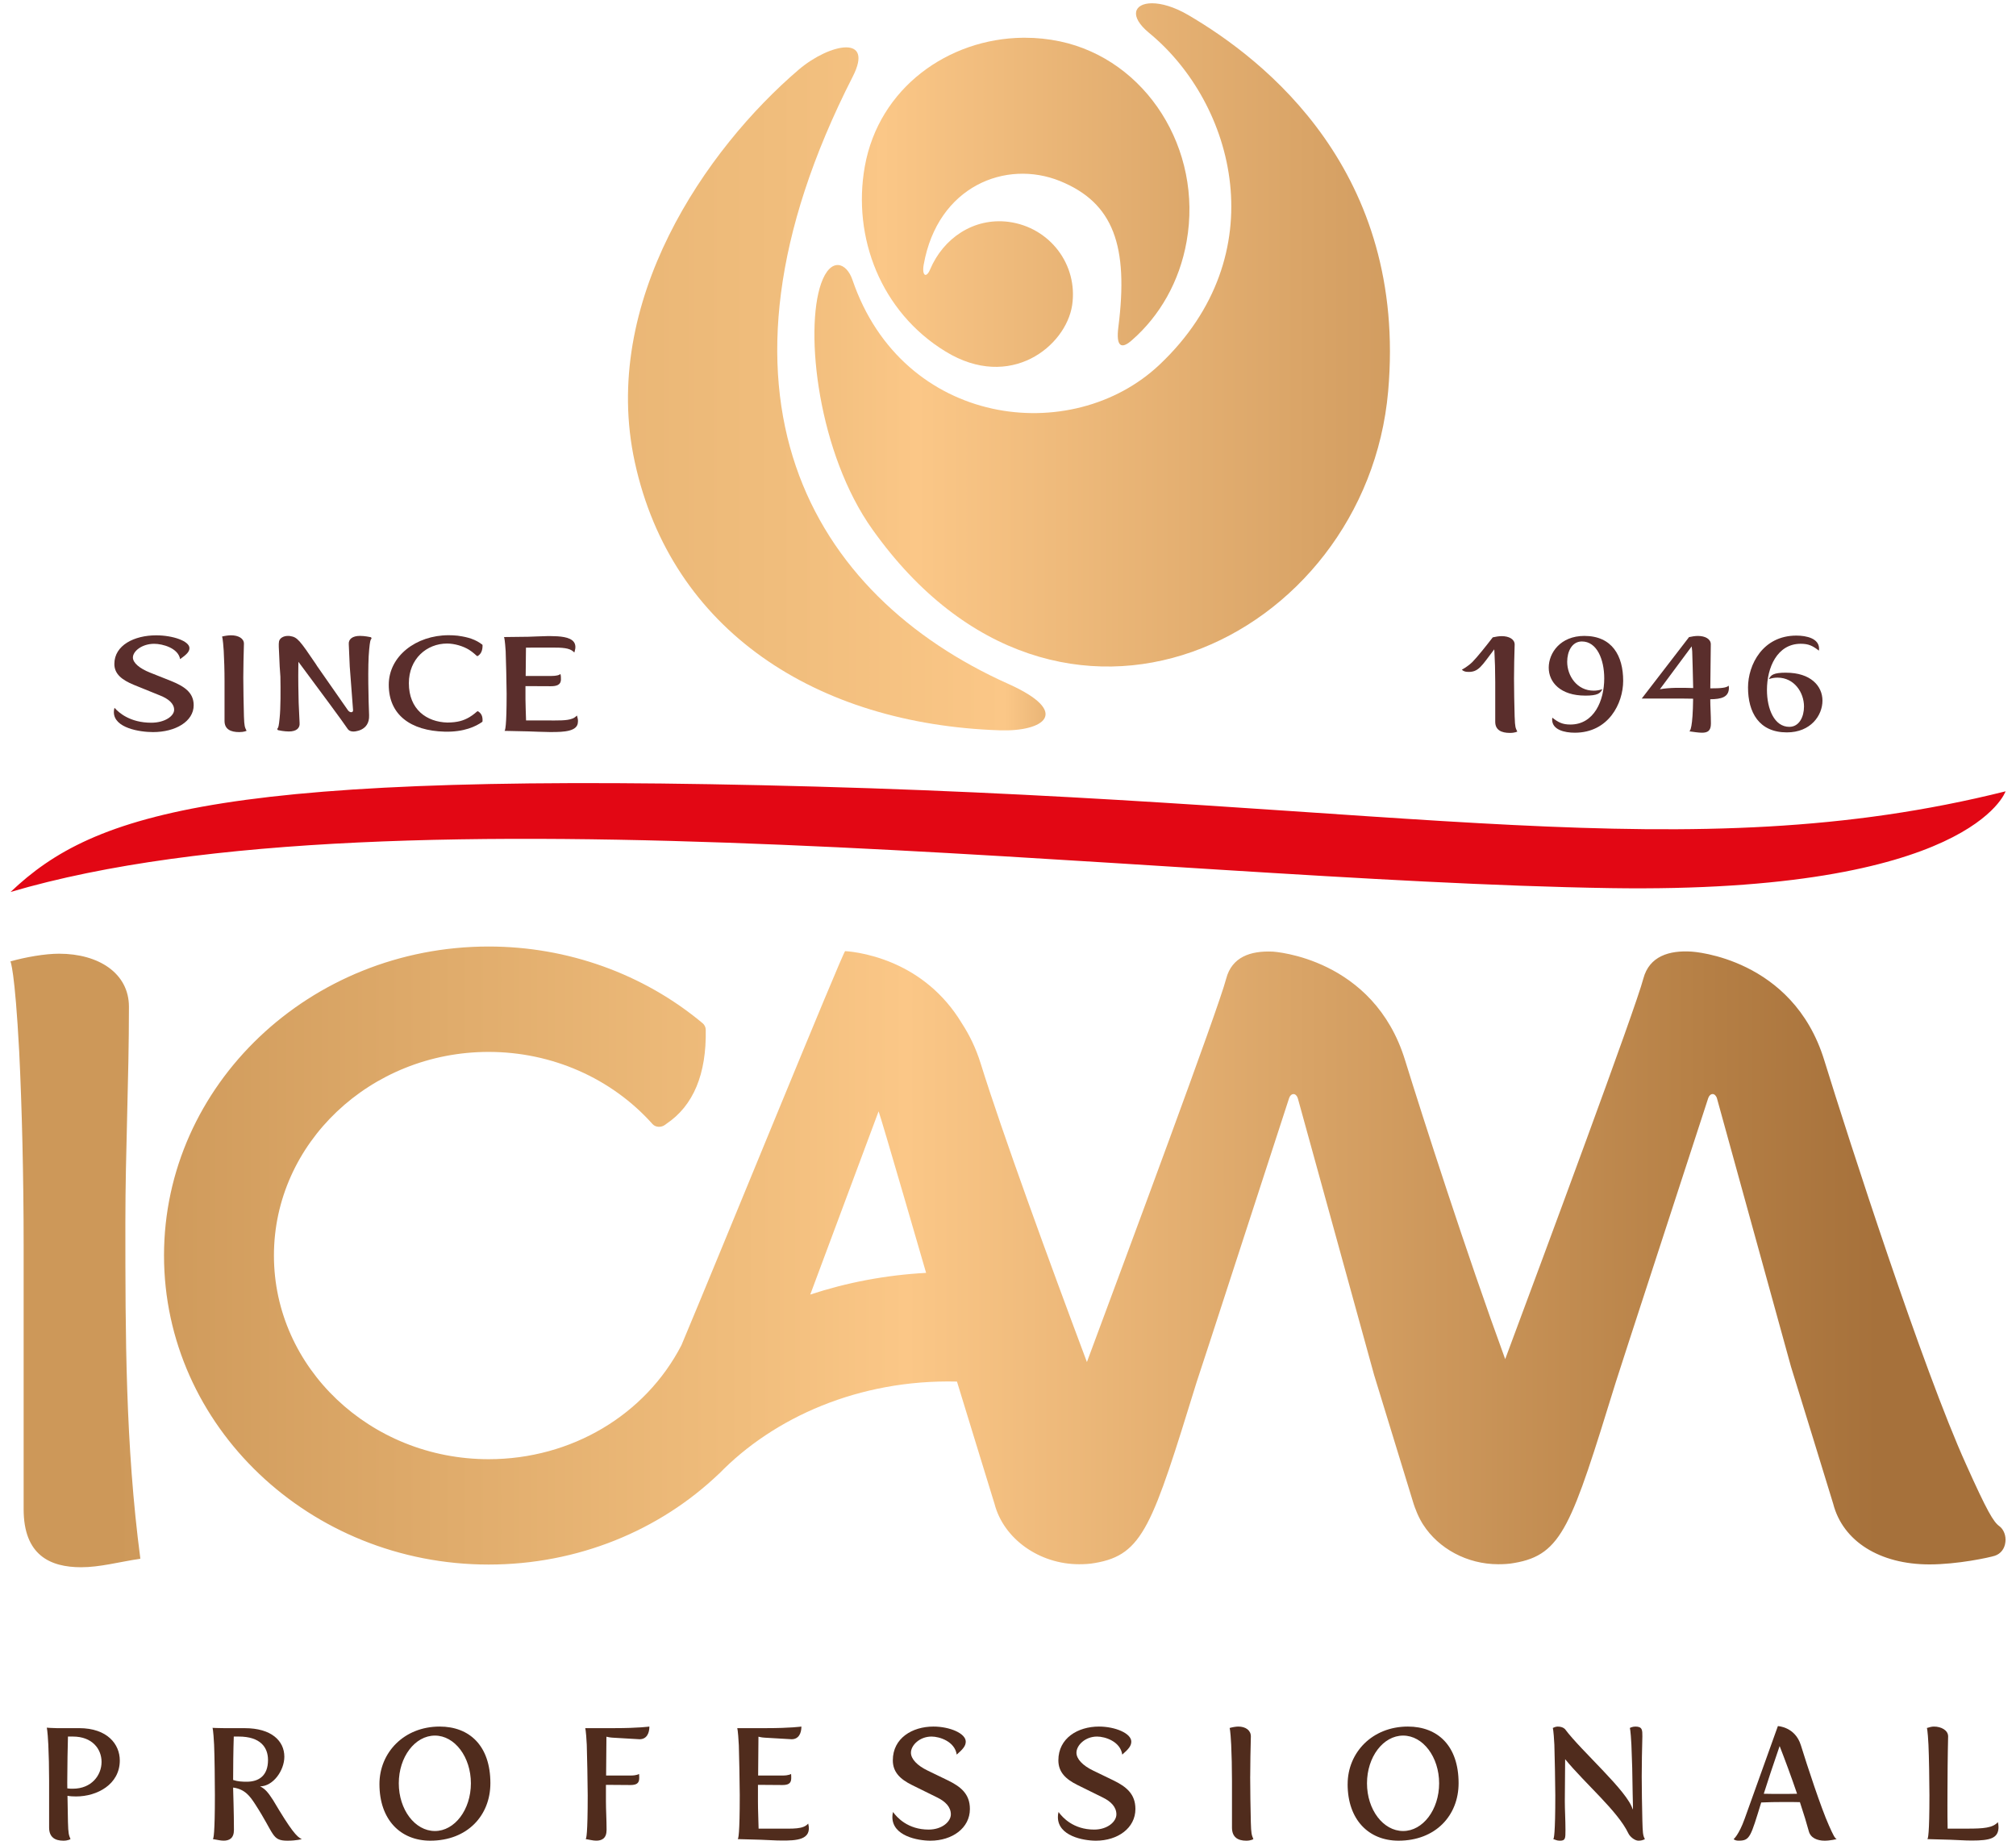
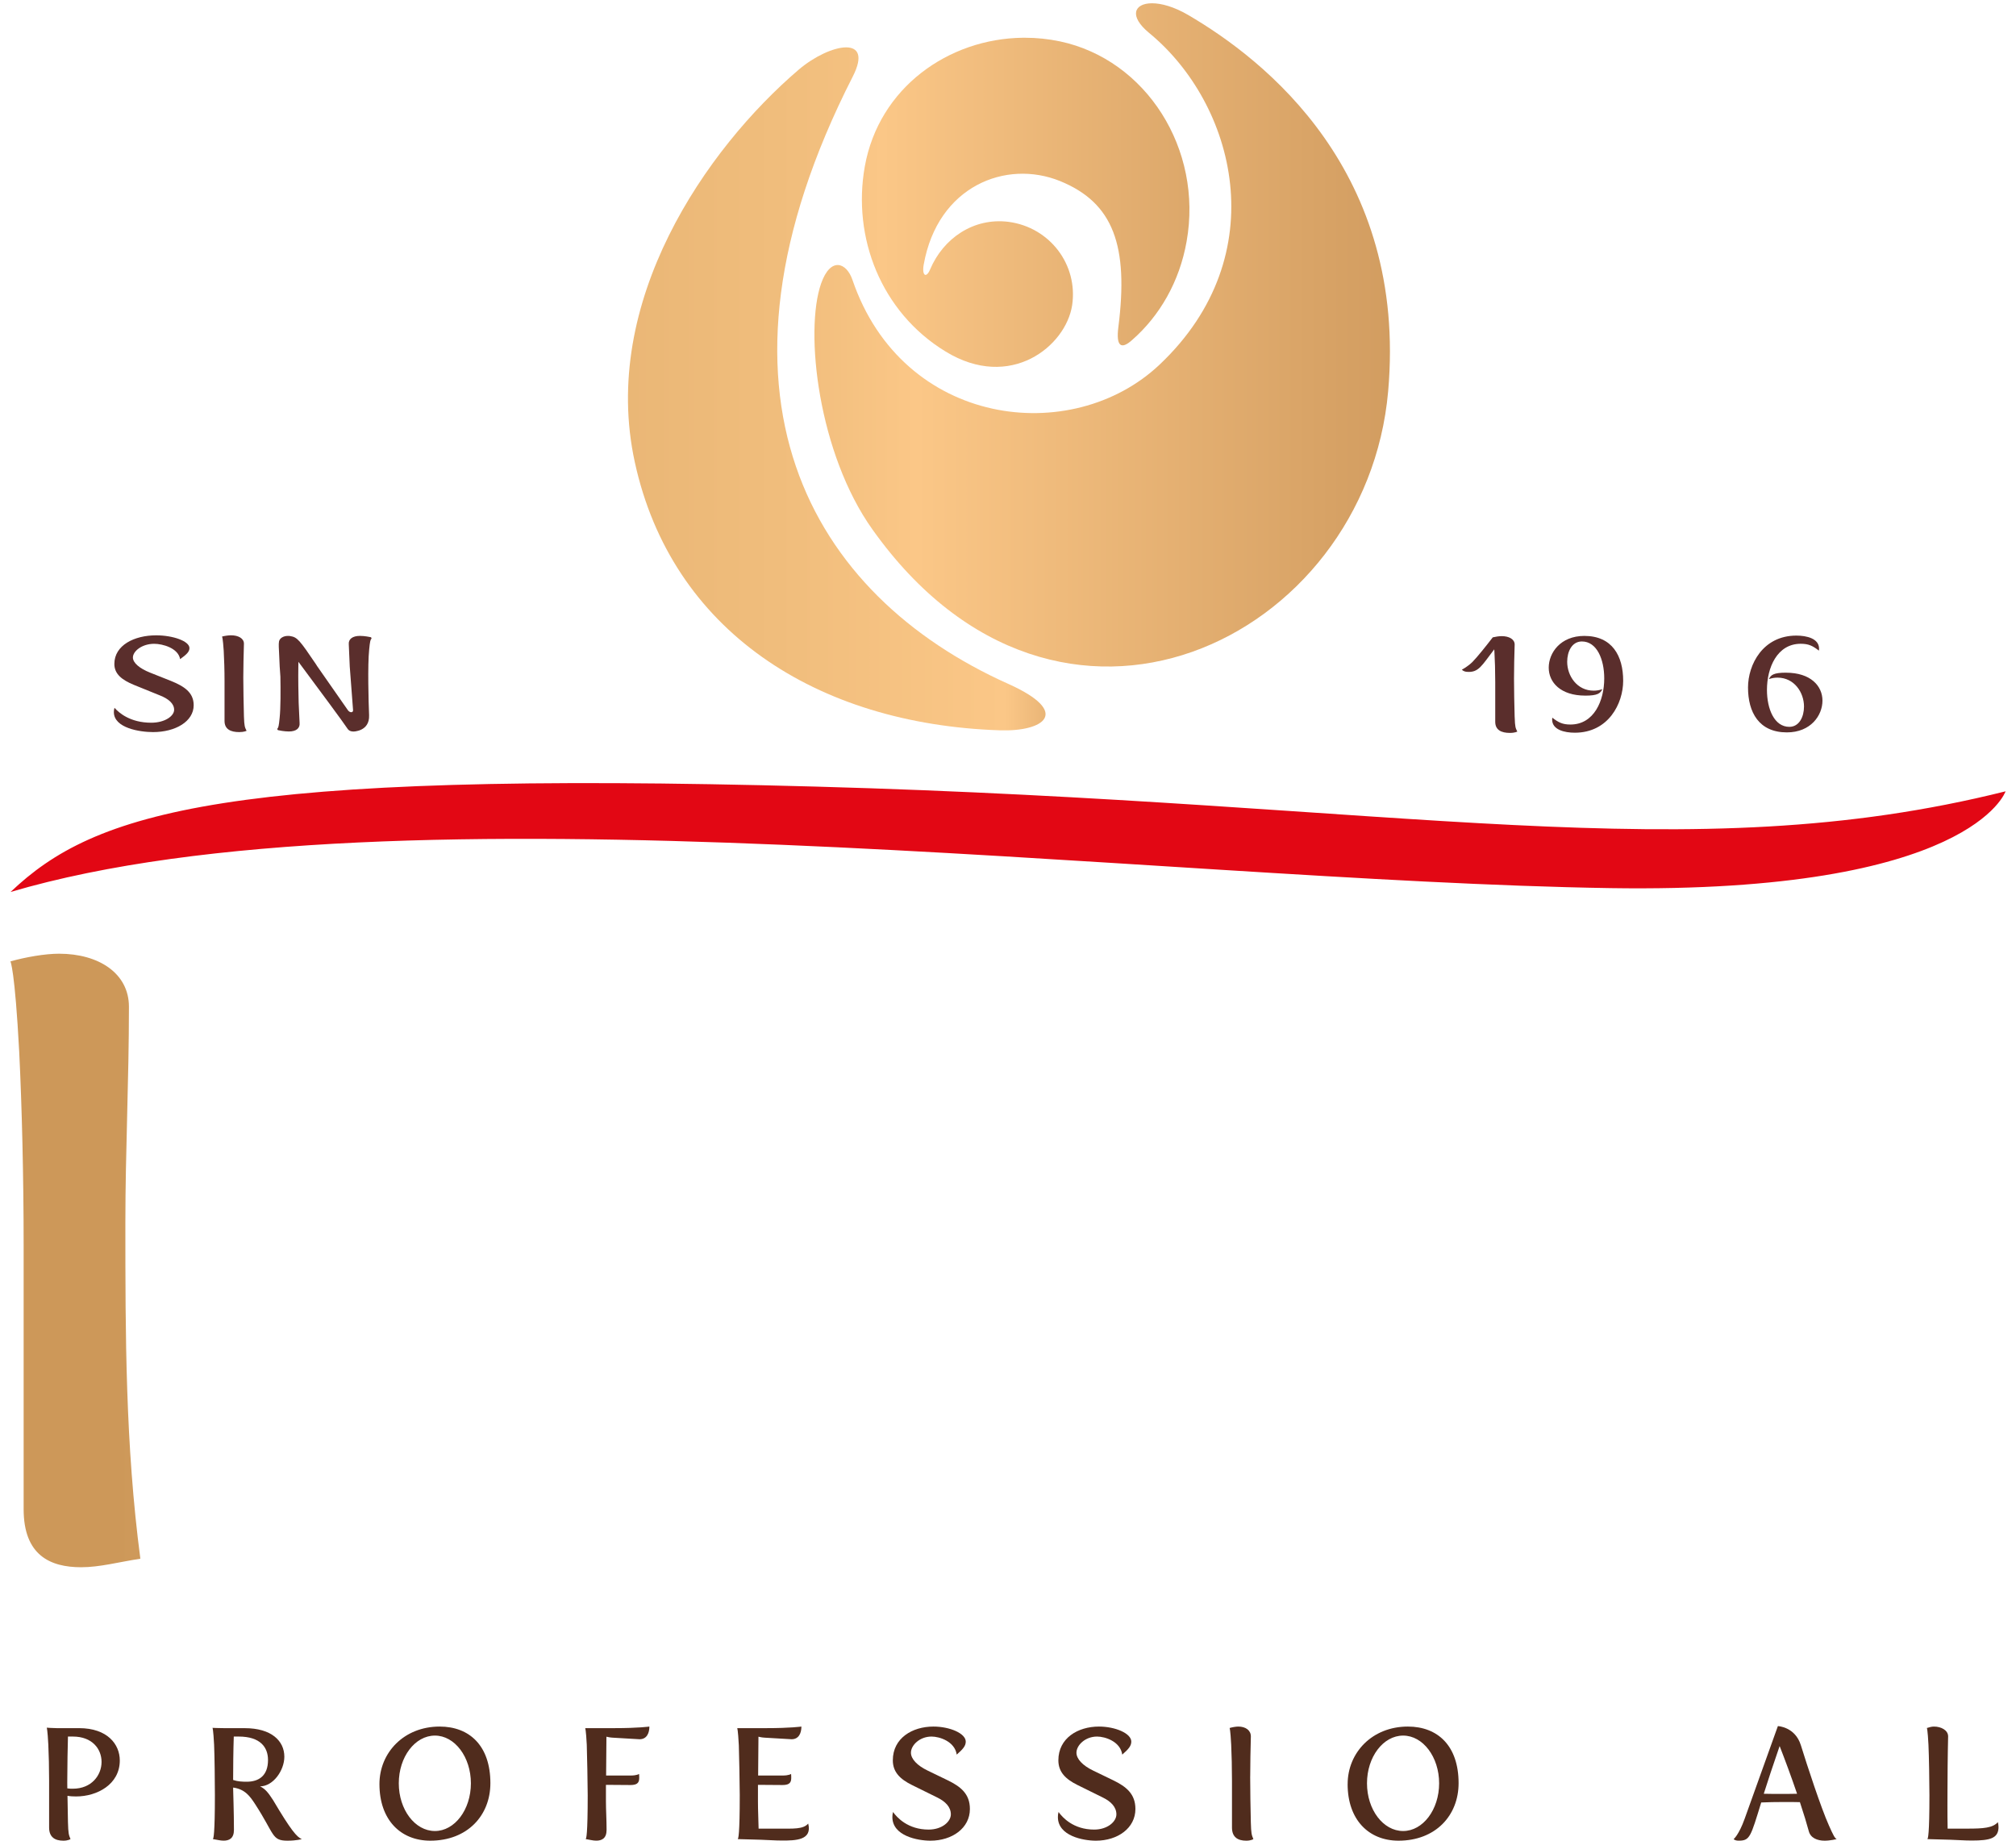
<svg xmlns="http://www.w3.org/2000/svg" xmlns:xlink="http://www.w3.org/1999/xlink" version="1.1" viewBox="0 0 69 63">
  <defs>
    <style>
      .cls-1 {
        fill: url(#linear-gradient-5);
      }

      .cls-2 {
        fill: url(#linear-gradient-4);
      }

      .cls-3 {
        fill: url(#linear-gradient-3);
      }

      .cls-4 {
        fill: url(#linear-gradient-2);
      }

      .cls-5 {
        fill: url(#linear-gradient);
      }

      .cls-6 {
        fill: #e20714;
      }

      .cls-7 {
        fill: #5a2e2c;
      }

      .cls-8 {
        fill: #502c1d;
      }
    </style>
    <linearGradient id="linear-gradient" x1="3.97" y1="-447.159" x2="64.492" y2="-447.159" gradientTransform="translate(0 -404.017) scale(1 -1)" gradientUnits="userSpaceOnUse">
      <stop offset="0" stop-color="#cd9859" />
      <stop offset=".356" stop-color="#f0bd7c" />
      <stop offset=".449" stop-color="#fbc787" />
      <stop offset=".905" stop-color="#b57f45" />
      <stop offset="1" stop-color="#a6713b" />
    </linearGradient>
    <linearGradient id="linear-gradient-2" x1="3.97" y1="-446.989" x2="64.24" y2="-446.989" xlink:href="#linear-gradient" />
    <linearGradient id="linear-gradient-3" x1="10.566" y1="-415.479" x2="64.696" y2="-415.479" gradientTransform="translate(0 -404.017) scale(1 -1)" gradientUnits="userSpaceOnUse">
      <stop offset="0" stop-color="#cd9859" />
      <stop offset=".304" stop-color="#f0bd7c" />
      <stop offset=".384" stop-color="#fbc787" />
      <stop offset=".894" stop-color="#b57f45" />
      <stop offset="1" stop-color="#a6713b" />
    </linearGradient>
    <linearGradient id="linear-gradient-4" x1="-3.297" y1="-417.327" x2="41.118" y2="-417.327" gradientTransform="translate(0 -404.017) scale(1 -1)" gradientUnits="userSpaceOnUse">
      <stop offset="0" stop-color="#cd9859" />
      <stop offset=".672" stop-color="#f0bd7c" />
      <stop offset=".849" stop-color="#fbc787" />
      <stop offset=".974" stop-color="#b57f45" />
      <stop offset="1" stop-color="#a6713b" />
    </linearGradient>
    <linearGradient id="linear-gradient-5" x1="15.562" y1="-410.94" x2="59.193" y2="-410.94" gradientTransform="translate(0 -404.017) scale(1 -1)" gradientUnits="userSpaceOnUse">
      <stop offset="0" stop-color="#cd9859" />
      <stop offset=".265" stop-color="#f0bd7c" />
      <stop offset=".335" stop-color="#fbc787" />
      <stop offset=".886" stop-color="#b57f45" />
      <stop offset="1" stop-color="#a6713b" />
    </linearGradient>
  </defs>
  <g>
    <g id="Layer_1">
      <g>
        <g>
          <g>
            <path class="cls-5" d="M4.413,34.457c0-1.142-1.03-1.815-2.392-1.815-.484,0-1.15.118-1.664.263,0,0,.15.263.301,3.101.091,1.871.151,4.211.151,6.638v9.009c0,1.579.909,1.988,1.968,1.988.637,0,1.27-.175,2.027-.292-.513-3.89-.513-7.664-.513-11.495,0-2.456.122-4.855.122-7.399Z" />
-             <path class="cls-4" d="M68.427,52.233c-.199-.147-.409-.492-1.135-2.111-1.483-3.272-4.009-11.1-4.855-13.836-1.079-3.501-4.488-3.713-4.54-3.716-.762-.049-1.448.154-1.652.925-.266,1.023-3.379,9.403-4.728,13.023-1.335-3.649-2.816-8.261-3.427-10.232-1.076-3.501-4.486-3.716-4.54-3.716-.754-.032-1.388.185-1.582.925-.267,1.032-3.375,9.375-4.767,13.123-1.288-3.435-2.9-7.852-3.635-10.216-.167-.538-.393-.991-.649-1.384-.634-1.052-1.49-1.663-2.252-2.007l-.091-.041c-.908-.389-1.647-.416-1.647-.416-.036-.08-4.403,10.637-5.604,13.488-1.233,2.386-3.766,3.901-6.598,3.901-4.052,0-7.349-3.126-7.349-6.971,0-3.843,3.298-6.969,7.349-6.969,2.164,0,4.208.9,5.61,2.471.106.118.304.12.428.024.016-.012.031-.024.047-.035.921-.618,1.373-1.7,1.345-3.217-.001-.088-.041-.171-.108-.226-2.027-1.693-4.628-2.624-7.321-2.624-6.127,0-11.112,4.744-11.112,10.576s4.985,10.577,11.112,10.577c3.043,0,5.85-1.162,7.885-3.112.001.001.001.003.001.003,1.864-1.92,4.786-3.236,8.142-3.154.373,1.214,1.282,4.185,1.285,4.185.312,1.2,1.534,2.067,2.895,2.067.183,0,.364-.009.547-.043,1.647-.28,1.96-1.284,3.474-6.186,0,0,.155-.449,3.166-9.723.027-.082.084-.139.15-.139h.008c.056,0,.119.062.143.151l2.609,9.462c.314,1.018,1.351,4.41,1.352,4.41.023.083.059.162.09.242.003.004.004.008.004.013.055.138.12.271.197.4.013.02.025.041.039.062.523.812,1.498,1.351,2.567,1.351.185,0,.364-.009.548-.043,1.647-.28,1.959-1.284,3.474-6.186,0,0,.139-.451,3.164-9.724.027-.08.084-.139.15-.139h.007c.056,0,.12.061.144.152l2.533,9.181c.045.131,1.444,4.691,1.444,4.691.33,1.28,1.591,2.074,3.294,2.074.959,0,2.042-.233,2.237-.296.201-.066.337-.238.362-.468.029-.211-.056-.437-.21-.548ZM27.732,44.308l2.339-6.271c.083.201,1.626,5.529,1.626,5.529-1.389.075-2.72.332-3.965.742Z" />
          </g>
          <g>
            <path class="cls-3" d="M40.658.508c-.476-.277-.908-.396-1.227-.396h-.009c-.604.004-.795.436-.091,1.016,2.932,2.409,4.337,7.59.357,11.352-3.004,2.839-8.788,2.136-10.51-2.896-.205-.608-.751-.799-1.073.115-.579,1.644-.096,5.836,1.761,8.43,6.376,8.962,16.899,3.771,17.645-4.737.663-7.524-4.221-11.348-6.853-12.884Z" />
            <path class="cls-2" d="M34.51,23.407c-6.751-3.024-10.865-9.918-5.324-20.785.367-.719.18-1.001-.228-1.001h-.004c-.428.004-1.092.315-1.617.763-3.168,2.709-6.811,7.945-5.609,13.438,1.253,5.75,6.2,8.964,12.489,9.174,1.504.051,2.477-.608.293-1.589Z" />
            <path class="cls-1" d="M32.366,12.033c2.216,1.352,4.112-.181,4.329-1.583.208-1.393-.765-2.671-2.176-2.857-1.195-.151-2.233.561-2.684,1.627-.136.323-.289.208-.219-.168.479-2.685,2.816-3.604,4.665-2.855,1.837.748,2.348,2.225,1.996,5.001-.083.649.091.784.476.435.935-.819,1.617-1.989,1.86-3.369.563-3.152-1.379-6.222-4.337-6.848-.395-.083-.795-.124-1.192-.124h-.081c-2.532.031-4.921,1.701-5.405,4.408-.431,2.425.553,4.982,2.768,6.333Z" />
          </g>
          <path class="cls-6" d="M55.112,30.397c-15.752-.246-41.593-3.751-54.75.132,2.88-2.741,7.338-4.163,27.553-3.607,20.253.56,29.813,2.891,40.728.162,0,0-1.175,3.504-13.531,3.313" />
          <g>
            <path class="cls-7" d="M54.254,23.808c-.839,0-1.247-.451-1.247-.957s.402-1.086,1.218-1.086c.956,0,1.33.685,1.33,1.537,0,.777-.504,1.776-1.655,1.776-.357,0-.776-.101-.776-.45,0-.018.005-.041.005-.065.213.166.353.235.621.235.81,0,1.157-.819,1.157-1.578,0-.653-.252-1.265-.765-1.265-.341,0-.503.345-.503.695,0,.483.335.989.906.989.095,0,.195-.014.297-.051-.068.142-.157.221-.587.221" />
-             <path class="cls-7" d="M56.19,23.91l1.615-2.098v-.005c.095-.023.218-.041.308-.041.251,0,.441.106.441.285,0,.239-.01.999-.017,1.509.375,0,.548-.018.631-.092,0,.028.006.051.006.074,0,.322-.263.387-.638.391,0,.257.022.537.022.832,0,.249-.111.313-.307.313-.118,0-.29-.028-.431-.047.028-.013.118-.124.129-1.117-.106,0-.223-.005-.364-.005h-1.396ZM57.951,23.55c-.006-.391-.028-1.072-.033-1.256l-.018-.171-1.089,1.468c.317-.06.753-.055,1.139-.041" />
            <path class="cls-7" d="M61.13,23.024c.838,0,1.246.451,1.246.957,0,.505-.402,1.086-1.218,1.086-.955,0-1.33-.686-1.33-1.537,0-.778.503-1.776,1.655-1.776.357,0,.777.101.777.45,0,.018-.006.041-.006.065-.213-.166-.353-.235-.621-.235-.81,0-1.157.819-1.157,1.578,0,.653.252,1.265.765,1.265.341,0,.503-.345.503-.695,0-.483-.335-.989-.905-.989-.096,0-.196.014-.297.051.067-.142.156-.221.587-.221" />
            <path class="cls-7" d="M51.841,24.548c-.012-.469-.022-.901-.022-1.325,0-.387.01-.763.022-1.164,0-.179-.19-.286-.441-.286-.09,0-.213.018-.308.041-.231.299-.528.672-.688.834-.16.164-.369.272-.369.272,0,0,.044.063.167.074.407.035.509-.209.94-.769.002.026.004.048.006.076.017.295.028.662.028,1.045v1.357c0,.286.213.382.503.382.174,0,.252-.046.252-.046-.062-.124-.078-.156-.089-.492" />
          </g>
          <path class="cls-7" d="M23.021,59.884v-.003l.005.003h-.005Z" />
          <path class="cls-7" d="M3.919,24.225c.14.161.526.511,1.258.511.469,0,.783-.231.783-.442,0-.211-.19-.373-.476-.488l-.905-.367c-.402-.166-.665-.368-.665-.714,0-.644.687-.98,1.431-.98.575,0,1.139.198,1.139.437,0,.125-.096.217-.319.378-.066-.382-.604-.525-.888-.525-.42,0-.728.254-.728.469,0,.179.219.372.593.52l.705.28c.458.185.782.396.782.833,0,.557-.625.92-1.391.92-.453,0-1.341-.138-1.341-.685,0-.046.005-.096.022-.147" />
          <path class="cls-7" d="M8.327,23.194c0,.424.012.856.022,1.325.012.336.028.368.09.493,0,0-.078.045-.251.045-.291,0-.503-.096-.503-.381v-1.358c0-.381-.012-.75-.028-1.044-.029-.447-.057-.488-.057-.488.096-.024.219-.042.308-.042.251,0,.441.107.441.286-.01.401-.022.778-.022,1.164" />
-           <path class="cls-7" d="M16.379,24.357l-.006-.004c-.014-.012-.035-.012-.048.001,0,0-.13.118-.265.196-.198.114-.398.177-.748.18-.707-.019-1.318-.446-1.318-1.347,0-.834.61-1.357,1.31-1.357.254,0,.552.09.751.214.132.083.259.204.259.204.011.014.033.014.047.003.001-.002.003-.003.005-.004.103-.069.152-.189.15-.357-.001-.009-.004-.019-.012-.025-.226-.173-.476-.253-.809-.299l-.032-.005c-.108-.011-.214-.016-.307-.016-1.119,0-2.05.719-2.05,1.696,0,1.032.752,1.574,1.91,1.605.67.018,1.077-.184,1.287-.333.008-.006.012-.015.012-.025.009-.168-.038-.257-.137-.329" />
-           <path class="cls-7" d="M19.781,24.703c.004-.052-.004-.11-.023-.174l-.012-.039-.029.028c-.14.13-.391.141-.733.141l-.979-.002c-.005-.258-.02-.491-.02-.723v-.451l.862.004c.175,0,.352-.028.352-.236,0-.068-.002-.109-.006-.13l-.011-.051-.046.027c-.001,0-.072.04-.283.04h-.861c.005-.369.009-.749.01-.971l.893-.002c.342,0,.594.01.733.141l.029.028.012-.039c.04-.13.031-.239-.028-.32-.134-.181-.488-.2-.806-.203h-.114l-.003.001c-.228.004-.453.017-.638.022l-.829.01h-.004c.002.001.004.003.006.005.007.018.03.105.054.477.01.22.033,1.183.033,1.459,0,1.141-.051,1.256-.073,1.27l.822.018c.207.005.464.021.718.022h.074c.411,0,.898-.017.899-.349" />
          <path class="cls-7" d="M12.093,25.037c-.138,0-.186-.076-.202-.101-.102-.163-1.018-1.398-1.555-2.12l-.122-.164-.003.164c-.007.423.003.904.011,1.234l.032.695c.017.18-.115.291-.367.291-.155,0-.341-.037-.369-.045-.004-.001-.014-.005-.022-.021-.007-.015-.006-.027-.003-.029.035-.034.051-.089.078-.369.036-.335.034-.954.026-1.414l-.024-.344c0-.009-.009-.202-.021-.474-.005-.098-.02-.294-.002-.386.024-.114.152-.189.304-.189.033,0,.058.001.082.006.242.038.322.143.875.959l.045.071s.154.219,1.053,1.509c.029.04.074.067.113.067.041,0,.067-.03.062-.074l-.113-1.489c0-.017-.029-.684-.033-.76-.017-.18.13-.29.382-.29.154,0,.341.037.368.044.003.001.015.004.023.021.007.015.006.027.003.029-.035.034-.051.089-.078.369-.057.534-.022,1.808-.003,2.254.022.558-.54.557-.54.557" />
        </g>
        <g>
          <path class="cls-8" d="M2.31,61.465l.016.9c.011.396.027.434.087.581,0,0-.076.054-.244.054-.282,0-.488-.114-.488-.45v-1.6c0-.45-.011-.884-.027-1.232-.027-.526-.054-.586-.054-.586,0,0,.206.016.336.016h.77c.971,0,1.394.553,1.394,1.107,0,.814-.77,1.231-1.497,1.231-.098,0-.201-.005-.293-.022ZM2.326,59.436c-.011.472-.022.917-.022,1.367,0,.136-.005.271,0,.407.065.011.13.011.19.011.64,0,.982-.461.982-.917,0-.439-.315-.868-.982-.868h-.168Z" />
          <path class="cls-8" d="M7.328,59.718c-.027-.526-.054-.58-.054-.58,0,0,.212.011.434.011h.673c.906,0,1.351.434,1.351.977,0,.472-.385,1.014-.83,1.014.19.098.277.217.445.472.613,1.036.814,1.264.982,1.334,0,0-.174.054-.488.054-.548,0-.434-.212-1.107-1.248-.179-.277-.353-.516-.754-.57v.054c0,.076.027.798.027,1.394,0,.293-.163.369-.353.369-.114,0-.233-.033-.369-.054.022-.016.07-.152.07-1.503,0-.45-.011-1.378-.027-1.725ZM8.446,60.982c.401,0,.727-.195.727-.743,0-.434-.26-.803-1.004-.803h-.168c-.016.456-.022,1.085-.022,1.486.157.054.315.06.467.06Z" />
          <path class="cls-8" d="M12.987,61.063c0-1.079.841-1.969,2.061-1.969,1.02,0,1.736.656,1.736,1.937,0,1.112-.792,1.969-2.056,1.969-1.02,0-1.741-.716-1.741-1.937ZM14.886,62.669c.678,0,1.231-.732,1.231-1.633,0-.9-.553-1.633-1.231-1.633-.684,0-1.237.732-1.237,1.633,0,.901.553,1.633,1.237,1.633Z" />
          <path class="cls-8" d="M20.083,59.718c-.027-.526-.054-.57-.054-.57h.998c.83,0,1.199-.054,1.199-.054,0,.228-.092.434-.336.434l-.922-.054c-.092-.005-.163-.022-.212-.033,0,.222-.005.792-.011,1.329h.835c.222,0,.293-.054.293-.054.005.033.005.119.005.146,0,.184-.109.233-.304.233l-.835-.006v.559c0,.304.022.635.022.982,0,.293-.163.369-.353.369-.114,0-.228-.033-.363-.054.022-.016.07-.152.07-1.503,0-.326-.022-1.465-.032-1.725Z" />
          <path class="cls-8" d="M25.286,59.718c-.027-.526-.054-.57-.054-.57h.998c.83,0,1.199-.054,1.199-.054,0,.228-.092.434-.336.434l-.922-.054c-.092-.005-.163-.022-.212-.033,0,.222-.005.792-.011,1.329h.835c.222,0,.293-.054.293-.054.005.033.005.119.005.146,0,.184-.109.233-.304.233l-.835-.006v.581c0,.293.016.586.022.917h.662c.532,0,.863.027,1.036-.173.146.575-.439.581-.895.581-.255,0-.515-.022-.721-.027l-.797-.022c.022-.016.07-.152.07-1.503,0-.326-.022-1.465-.032-1.725Z" />
          <path class="cls-8" d="M30.565,62.018c.136.19.51.602,1.22.602.456,0,.759-.271.759-.521,0-.25-.184-.439-.461-.575l-.879-.434c-.391-.195-.646-.434-.646-.841,0-.759.667-1.155,1.389-1.155.559,0,1.107.233,1.107.515,0,.146-.092.255-.309.445-.065-.45-.586-.618-.862-.618-.407,0-.705.298-.705.553,0,.212.212.439.575.613l.684.331c.445.217.759.466.759.982,0,.656-.608,1.085-1.351,1.085-.439,0-1.302-.163-1.302-.808,0-.054.005-.114.022-.174Z" />
          <path class="cls-8" d="M36.23,62.018c.136.19.51.602,1.22.602.456,0,.76-.271.76-.521,0-.25-.184-.439-.461-.575l-.879-.434c-.391-.195-.646-.434-.646-.841,0-.759.667-1.155,1.389-1.155.559,0,1.107.233,1.107.515,0,.146-.092.255-.309.445-.065-.45-.586-.618-.863-.618-.407,0-.705.298-.705.553,0,.212.211.439.575.613l.684.331c.445.217.759.466.759.982,0,.656-.608,1.085-1.351,1.085-.439,0-1.302-.163-1.302-.808,0-.054.005-.114.022-.174Z" />
          <path class="cls-8" d="M42.789,60.803c0,.499.011,1.009.022,1.562.011.396.027.434.087.581,0,0-.076.054-.244.054-.282,0-.488-.114-.488-.45v-1.6c0-.45-.011-.884-.027-1.232-.027-.526-.054-.575-.054-.575.092-.027.212-.049.299-.049.244,0,.428.125.428.336-.011.472-.022.917-.022,1.372Z" />
          <path class="cls-8" d="M46.125,61.063c0-1.079.841-1.969,2.061-1.969,1.02,0,1.736.656,1.736,1.937,0,1.112-.792,1.969-2.056,1.969-1.02,0-1.742-.716-1.742-1.937ZM48.024,62.669c.678,0,1.232-.732,1.232-1.633,0-.9-.553-1.633-1.232-1.633-.683,0-1.237.732-1.237,1.633,0,.901.553,1.633,1.237,1.633Z" />
-           <path class="cls-8" d="M56.08,63c-.13,0-.293-.136-.347-.25-.363-.765-1.47-1.692-2.164-2.539-.005.537-.011,1.172-.011,1.438,0,.304.022.635.022.982,0,.293,0,.369-.19.369-.114,0-.146-.033-.228-.054.022-.016.07-.152.07-1.503,0-.326-.022-1.465-.032-1.725-.027-.526-.054-.575-.054-.575,0,0,.092-.049.163-.049.119,0,.201.033.255.087.564.76,2.153,2.132,2.316,2.75.022-.011,0-.315,0-.542-.005-.591-.022-1.215-.043-1.671-.027-.526-.054-.575-.054-.575,0,0,.081-.049.19-.049.244,0,.239.125.239.336-.011.472-.022.917-.022,1.372,0,.499.011.955.022,1.508.011.396.016.515.087.635,0,0-.076.054-.217.054Z" />
          <path class="cls-8" d="M59.336,62.946s.179-.141.38-.705l1.134-3.163s.591.022.787.656c.212.684.689,2.143.96,2.745.152.342.201.434.266.467,0,0-.222.054-.412.054-.25,0-.483-.092-.543-.326-.065-.244-.173-.597-.304-.993-.168-.005-.358-.005-.543-.005-.277,0-.553.005-.781.016-.363,1.177-.385,1.307-.77,1.307-.141,0-.174-.054-.174-.054ZM60.367,61.394c.173.005.374.005.581.005.19,0,.38,0,.559-.005-.195-.575-.423-1.188-.597-1.633-.233.673-.407,1.204-.543,1.633Z" />
          <path class="cls-8" d="M68.402,62.528c0,.391-.282.467-.917.467-.255,0-.515-.022-.722-.027l-.797-.022c.022-.016.071-.152.071-1.503,0-.45-.016-1.378-.033-1.725-.027-.526-.054-.575-.054-.575.092-.027.157-.049.244-.049.244,0,.483.125.483.336-.016.613-.022,1.513-.022,1.828,0,.168-.006.814.005,1.329h.683c.532,0,.862-.022,1.036-.222.016.06.022.114.022.163Z" />
        </g>
      </g>
    </g>
  </g>
</svg>